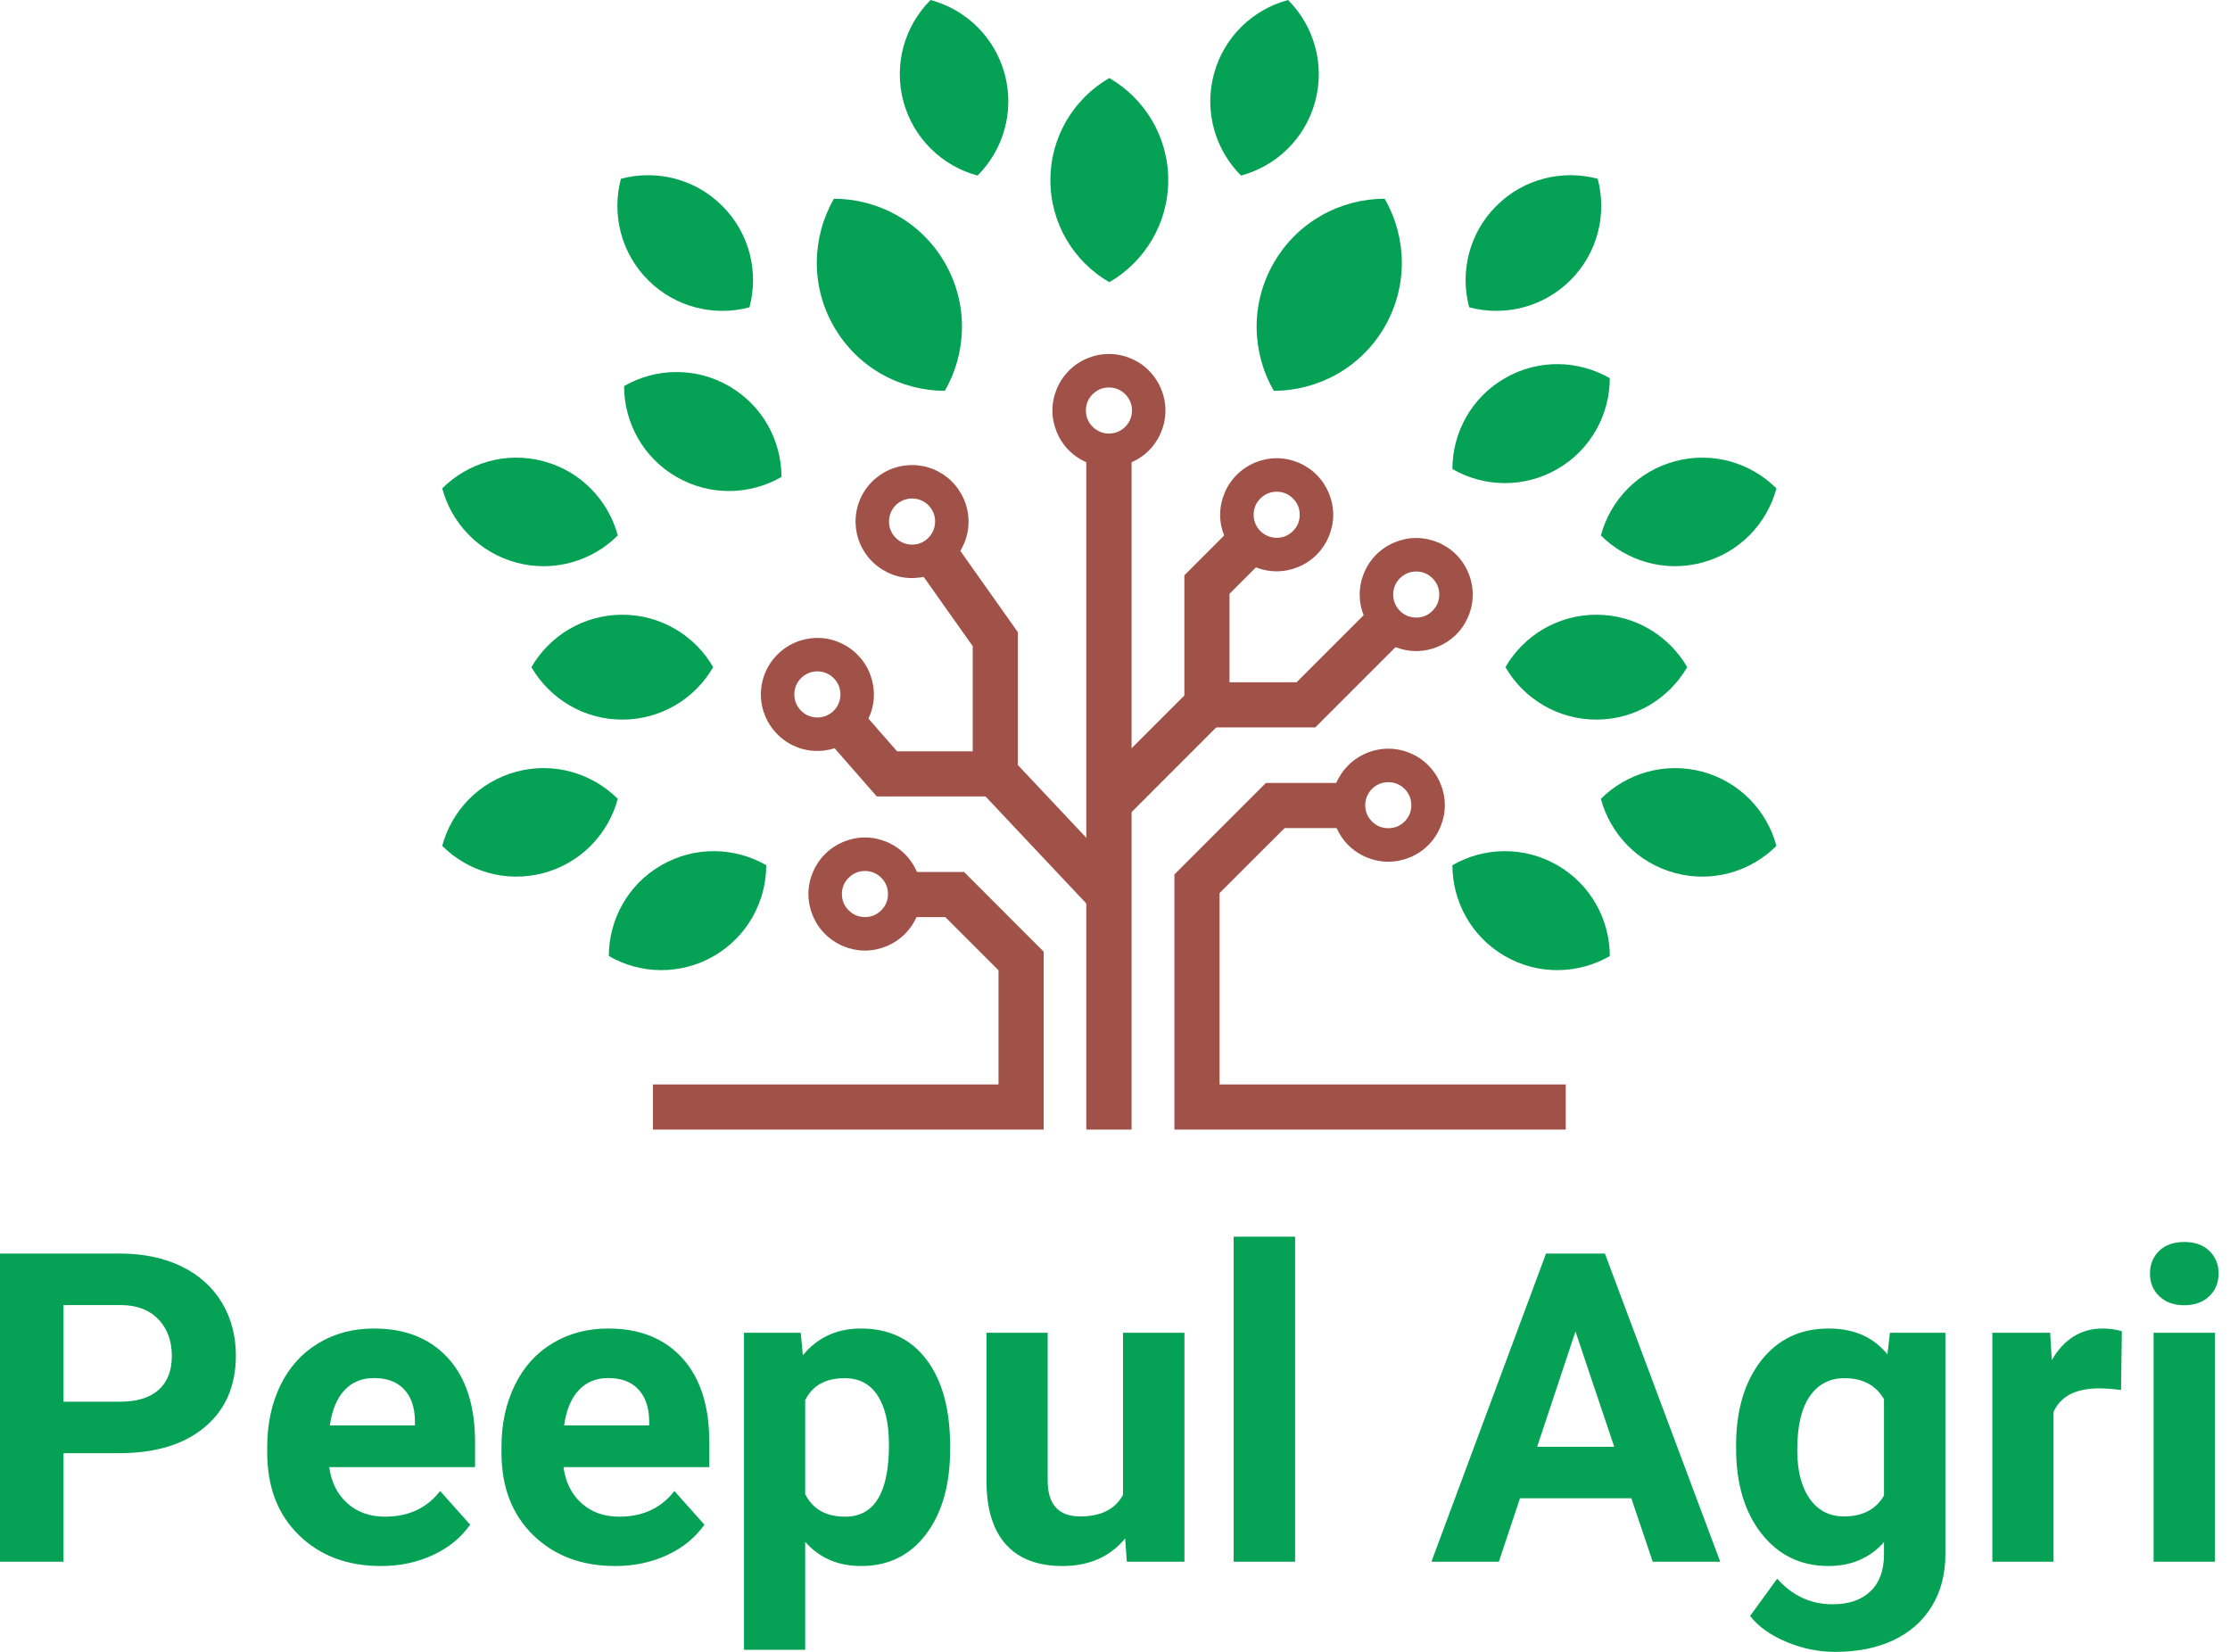
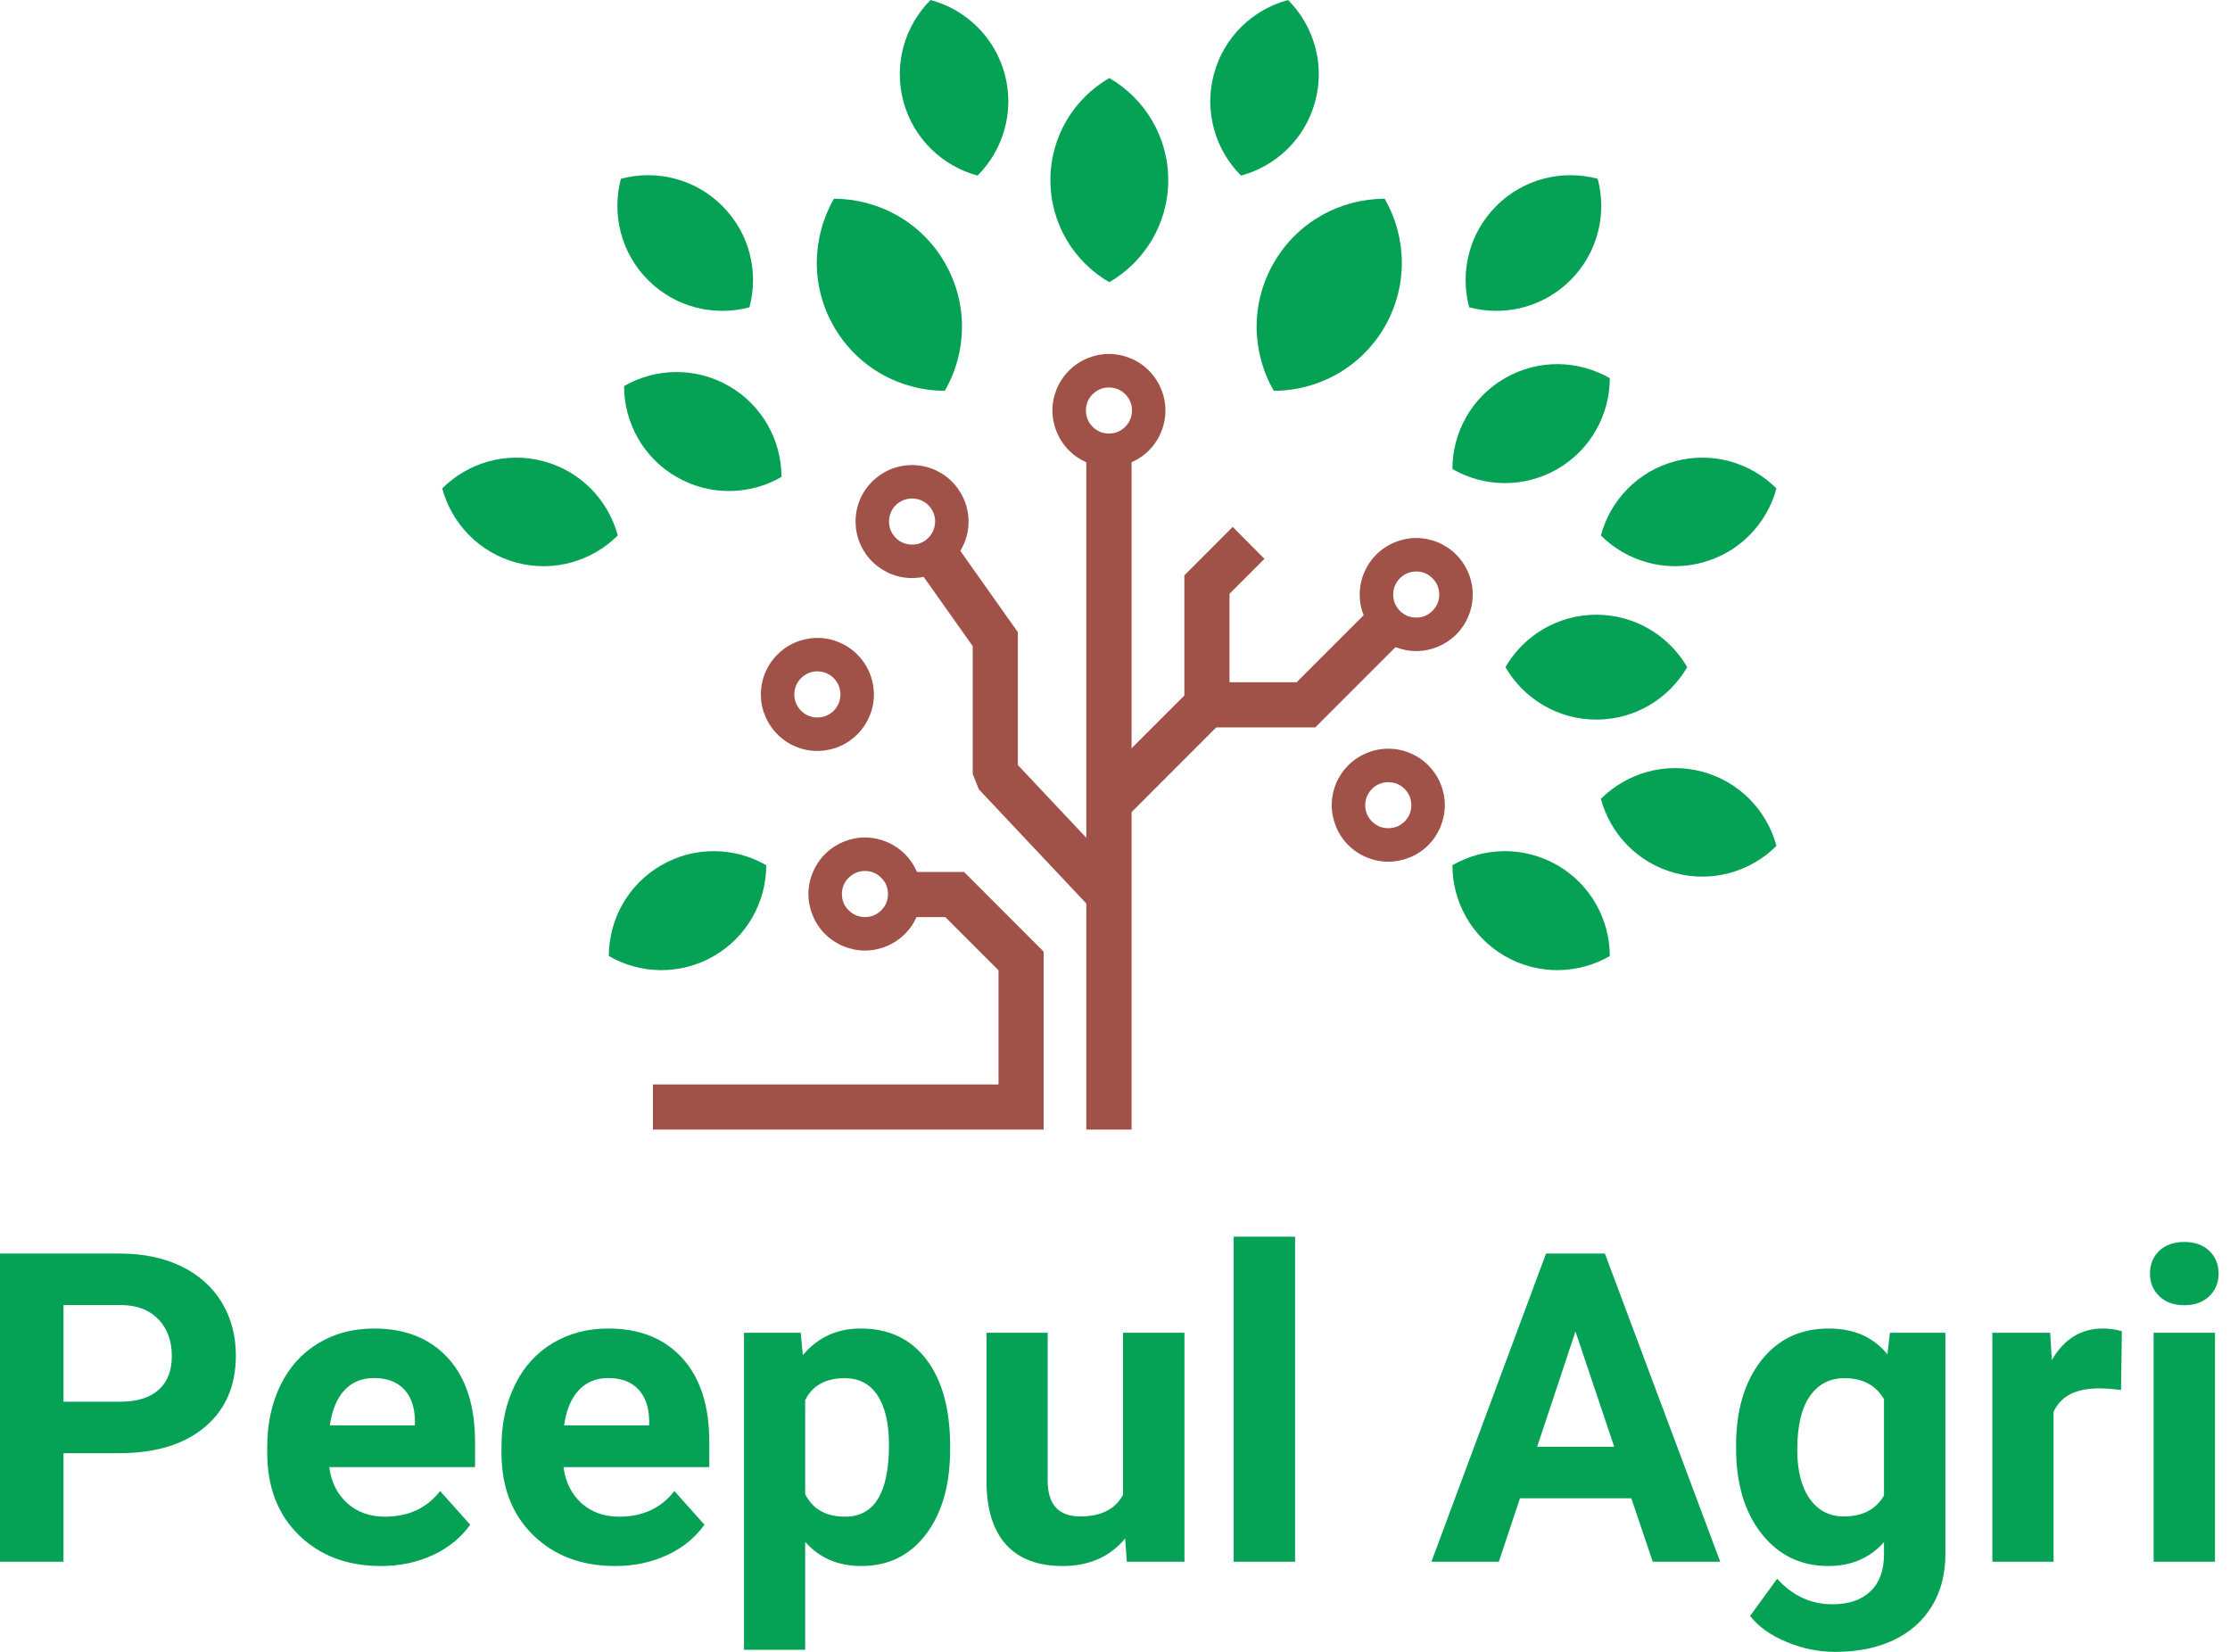
<svg xmlns="http://www.w3.org/2000/svg" width="135" height="100" viewBox="0 0 135 100" fill="none">
  <path d="M3.844 87.972V94.545H0V75.888H7.274C8.673 75.888 9.909 76.145 10.97 76.657C12.031 77.169 12.85 77.9 13.423 78.841C13.995 79.784 14.279 80.861 14.279 82.063C14.279 83.89 13.654 85.334 12.403 86.388C11.152 87.441 9.424 87.972 7.21 87.972H3.844ZM3.844 84.856H7.274C8.29 84.856 9.067 84.617 9.602 84.14C10.136 83.662 10.402 82.976 10.402 82.089C10.402 81.176 10.132 80.436 9.594 79.872C9.056 79.307 8.313 79.019 7.361 79.004H3.844V84.856ZM23.058 94.803C21.023 94.803 19.37 94.177 18.093 92.93C16.815 91.683 16.178 90.023 16.178 87.946V87.585C16.178 86.194 16.444 84.951 16.982 83.852C17.52 82.752 18.286 81.907 19.272 81.316C20.257 80.721 21.383 80.425 22.645 80.425C24.544 80.425 26.034 81.024 27.126 82.218C28.214 83.416 28.759 85.106 28.759 87.301V88.814H19.931C20.052 89.72 20.413 90.447 21.015 90.993C21.618 91.539 22.38 91.816 23.301 91.816C24.726 91.816 25.845 91.3 26.644 90.262L28.464 92.301C27.907 93.086 27.16 93.7 26.208 94.139C25.261 94.583 24.211 94.803 23.058 94.803ZM22.634 83.423C21.898 83.423 21.303 83.674 20.849 84.166C20.39 84.659 20.098 85.368 19.969 86.293H25.12V85.997C25.105 85.178 24.882 84.542 24.453 84.098C24.029 83.647 23.419 83.423 22.634 83.423ZM37.239 94.803C35.207 94.803 33.551 94.177 32.273 92.93C31 91.683 30.359 90.023 30.359 87.946V87.585C30.359 86.194 30.628 84.951 31.167 83.852C31.701 82.752 32.467 81.907 33.452 81.316C34.442 80.721 35.564 80.425 36.826 80.425C38.725 80.425 40.219 81.024 41.306 82.218C42.394 83.416 42.94 85.106 42.94 87.301V88.814H34.112C34.233 89.72 34.593 90.447 35.196 90.993C35.799 91.539 36.561 91.816 37.482 91.816C38.911 91.816 40.025 91.3 40.825 90.262L42.645 92.301C42.087 93.086 41.341 93.7 40.393 94.139C39.441 94.583 38.392 94.803 37.239 94.803ZM36.815 83.423C36.079 83.423 35.484 83.674 35.029 84.166C34.571 84.659 34.279 85.368 34.15 86.293H39.301V85.997C39.286 85.178 39.062 84.542 38.634 84.098C38.21 83.647 37.603 83.423 36.815 83.423ZM57.519 87.741C57.519 89.879 57.034 91.588 56.063 92.873C55.097 94.158 53.785 94.803 52.136 94.803C50.738 94.803 49.604 94.318 48.744 93.34V99.875H45.04V80.683H48.475L48.603 82.04C49.502 80.96 50.669 80.425 52.11 80.425C53.819 80.425 55.15 81.058 56.098 82.32C57.045 83.586 57.519 85.326 57.519 87.548V87.741ZM53.816 87.468C53.816 86.179 53.588 85.186 53.13 84.481C52.675 83.784 52.011 83.431 51.139 83.431C49.976 83.431 49.18 83.878 48.744 84.765V90.444C49.195 91.357 50.002 91.816 51.166 91.816C52.932 91.816 53.816 90.368 53.816 87.468ZM68.114 93.135C67.197 94.246 65.934 94.803 64.319 94.803C62.834 94.803 61.7 94.374 60.919 93.522C60.138 92.669 59.737 91.414 59.721 89.765V80.683H63.425V89.636C63.425 91.08 64.084 91.801 65.396 91.801C66.651 91.801 67.519 91.365 67.985 90.493V80.683H71.704V94.545H68.216L68.114 93.135ZM78.402 94.545H74.683V74.864H78.402V94.545ZM98.757 90.701H92.018L90.736 94.545H86.654L93.594 75.888H97.158L104.14 94.545H100.054L98.757 90.701ZM93.056 87.585H97.722L95.376 80.603L93.056 87.585ZM105.099 87.513C105.099 85.383 105.607 83.67 106.615 82.37C107.631 81.07 108.996 80.425 110.709 80.425C112.229 80.425 113.416 80.944 114.261 81.991L114.413 80.683H117.771V94.079C117.771 95.296 117.494 96.349 116.945 97.248C116.395 98.142 115.618 98.825 114.617 99.298C113.617 99.765 112.449 100 111.107 100C110.091 100 109.098 99.799 108.139 99.393C107.173 98.988 106.441 98.465 105.948 97.824L107.586 95.572C108.511 96.603 109.625 97.119 110.94 97.119C111.926 97.119 112.688 96.857 113.238 96.33C113.783 95.807 114.053 95.061 114.053 94.098V93.355C113.2 94.321 112.078 94.803 110.686 94.803C109.022 94.803 107.673 94.151 106.642 92.847C105.615 91.543 105.099 89.818 105.099 87.665V87.513ZM108.802 87.779C108.802 89.034 109.056 90.019 109.557 90.732C110.061 91.444 110.751 91.801 111.63 91.801C112.76 91.801 113.567 91.376 114.053 90.535V84.701C113.56 83.856 112.76 83.431 111.657 83.431C110.77 83.431 110.069 83.795 109.564 84.523C109.056 85.247 108.802 86.331 108.802 87.779ZM128.404 84.147C127.9 84.083 127.452 84.049 127.073 84.049C125.667 84.049 124.75 84.523 124.318 85.47V94.545H120.614V80.683H124.113L124.211 82.335C124.954 81.062 125.982 80.425 127.301 80.425C127.71 80.425 128.097 80.482 128.453 80.588L128.404 84.147ZM134.09 94.545H130.375V80.683H134.09V94.545ZM130.155 77.097C130.155 76.54 130.345 76.081 130.716 75.721C131.088 75.365 131.596 75.186 132.232 75.186C132.865 75.186 133.37 75.365 133.745 75.721C134.12 76.081 134.31 76.54 134.31 77.097C134.31 77.654 134.116 78.12 133.737 78.477C133.358 78.837 132.858 79.015 132.232 79.015C131.607 79.015 131.11 78.837 130.728 78.477C130.348 78.12 130.155 77.654 130.155 77.097Z" fill="#05A155" />
  <path fill-rule="evenodd" clip-rule="evenodd" d="M47.309 28.873C45.41 29.969 42.995 30.049 40.956 28.873C38.92 27.698 37.783 25.564 37.779 23.373C39.682 22.278 42.097 22.198 44.132 23.373C46.168 24.548 47.309 26.682 47.309 28.873Z" fill="#05A155" />
-   <path fill-rule="evenodd" clip-rule="evenodd" d="M43.174 40.387C42.079 42.286 40.024 43.563 37.674 43.563C35.324 43.563 33.269 42.286 32.17 40.387C33.269 38.491 35.324 37.214 37.674 37.214C40.024 37.214 42.079 38.491 43.174 40.387Z" fill="#05A155" />
  <path fill-rule="evenodd" clip-rule="evenodd" d="M67.156 17.085C69.286 15.849 70.723 13.544 70.723 10.902C70.723 8.264 69.286 5.959 67.156 4.724C65.022 5.959 63.589 8.264 63.589 10.902C63.589 13.544 65.022 15.849 67.156 17.085Z" fill="#05A155" />
  <path fill-rule="evenodd" clip-rule="evenodd" d="M87.926 28.395C89.825 29.49 92.24 29.57 94.279 28.395C96.314 27.22 97.452 25.086 97.455 22.895C95.552 21.799 93.138 21.72 91.102 22.895C89.067 24.07 87.926 26.204 87.926 28.395Z" fill="#05A155" />
  <path fill-rule="evenodd" clip-rule="evenodd" d="M91.136 40.387C92.235 42.286 94.286 43.563 96.64 43.563C98.99 43.563 101.041 42.286 102.14 40.387C101.041 38.491 98.99 37.214 96.64 37.214C94.286 37.214 92.235 38.491 91.136 40.387Z" fill="#05A155" />
  <path fill-rule="evenodd" clip-rule="evenodd" d="M59.181 10.629C60.731 9.078 61.432 6.762 60.826 4.492C60.215 2.221 58.453 0.569 56.334 0C54.783 1.554 54.082 3.866 54.689 6.137C55.299 8.408 57.066 10.06 59.181 10.629Z" fill="#05A155" />
  <path fill-rule="evenodd" clip-rule="evenodd" d="M45.372 18.604C45.937 16.481 45.391 14.127 43.727 12.467C42.066 10.803 39.709 10.257 37.59 10.822C37.025 12.941 37.575 15.295 39.235 16.959C40.899 18.619 43.253 19.169 45.372 18.604Z" fill="#05A155" />
  <path fill-rule="evenodd" clip-rule="evenodd" d="M37.4 32.415C36.828 30.296 35.175 28.529 32.905 27.923C30.634 27.312 28.322 28.017 26.771 29.568C27.34 31.683 28.993 33.449 31.263 34.06C33.534 34.666 35.846 33.965 37.4 32.415Z" fill="#05A155" />
-   <path fill-rule="evenodd" clip-rule="evenodd" d="M37.4 48.36C35.846 46.81 33.534 46.109 31.263 46.715C28.993 47.325 27.34 49.088 26.771 51.207C28.322 52.757 30.634 53.459 32.905 52.852C35.175 52.242 36.828 50.479 37.4 48.36Z" fill="#05A155" />
  <path fill-rule="evenodd" clip-rule="evenodd" d="M75.128 10.629C77.247 10.06 79.013 8.408 79.62 6.137C80.23 3.866 79.525 1.554 77.978 0C75.859 0.569 74.093 2.221 73.486 4.492C72.876 6.762 73.581 9.078 75.128 10.629Z" fill="#05A155" />
  <path fill-rule="evenodd" clip-rule="evenodd" d="M88.942 18.604C91.061 19.169 93.415 18.619 95.076 16.959C96.74 15.295 97.286 12.941 96.721 10.822C94.602 10.257 92.248 10.803 90.584 12.467C88.924 14.127 88.374 16.481 88.942 18.604Z" fill="#05A155" />
  <path fill-rule="evenodd" clip-rule="evenodd" d="M96.914 32.415C98.468 33.965 100.781 34.666 103.051 34.056C105.322 33.449 106.974 31.683 107.543 29.568C105.993 28.017 103.677 27.312 101.406 27.923C99.135 28.529 97.483 30.296 96.914 32.415Z" fill="#05A155" />
  <path fill-rule="evenodd" clip-rule="evenodd" d="M96.914 48.36C97.483 50.479 99.135 52.242 101.406 52.852C103.677 53.459 105.993 52.757 107.543 51.207C106.974 49.088 105.322 47.325 103.051 46.715C100.781 46.109 98.468 46.81 96.914 48.36Z" fill="#05A155" />
  <path fill-rule="evenodd" clip-rule="evenodd" d="M57.198 23.657C54.522 23.657 51.921 22.266 50.489 19.783C49.052 17.3 49.151 14.351 50.485 12.031C53.161 12.035 55.765 13.422 57.198 15.909C58.631 18.392 58.536 21.341 57.198 23.657Z" fill="#05A155" />
  <path fill-rule="evenodd" clip-rule="evenodd" d="M77.112 23.657C79.788 23.657 82.392 22.266 83.825 19.783C85.258 17.3 85.163 14.351 83.825 12.031C81.149 12.035 78.548 13.422 77.115 15.909C75.679 18.392 75.777 21.341 77.112 23.657Z" fill="#05A155" />
  <path fill-rule="evenodd" clip-rule="evenodd" d="M87.926 52.378C87.926 54.569 89.067 56.703 91.102 57.878C93.138 59.053 95.552 58.974 97.455 57.878C97.452 55.684 96.314 53.553 94.279 52.378C92.24 51.203 89.825 51.283 87.926 52.378Z" fill="#05A155" />
  <path fill-rule="evenodd" clip-rule="evenodd" d="M46.388 52.378C46.384 54.569 45.247 56.703 43.212 57.878C41.176 59.053 38.758 58.974 36.858 57.878C36.858 55.684 37.999 53.553 40.035 52.378C42.071 51.203 44.489 51.283 46.388 52.378Z" fill="#05A155" />
-   <path d="M81.638 50.13H77.768L73.83 54.065V65.649H94.788V68.382H71.097V52.935L76.635 47.398H81.638V50.13Z" fill="#A05148" />
  <path d="M66.202 47.599L71.699 42.103V34.829L74.625 31.898L76.547 33.832L74.432 35.947V42.667L74.03 43.634L68.135 49.532L66.202 47.599Z" fill="#A05148" />
  <path d="M85 38.66L79.625 44.035H73.064V41.302H78.495L83.067 36.73L85 38.66Z" fill="#A05148" />
  <path d="M84.044 47.352C83.851 47.352 83.669 47.386 83.51 47.455C83.343 47.523 83.191 47.625 83.058 47.758C82.805 48.012 82.649 48.361 82.649 48.743C82.649 48.94 82.687 49.122 82.751 49.282C82.82 49.445 82.926 49.6 83.058 49.733C83.191 49.862 83.343 49.968 83.51 50.036C83.669 50.1 83.851 50.138 84.044 50.138C84.241 50.138 84.419 50.1 84.582 50.036C84.745 49.968 84.897 49.862 85.03 49.733C85.162 49.6 85.268 49.445 85.337 49.282C85.401 49.122 85.439 48.94 85.439 48.743C85.439 48.554 85.401 48.372 85.337 48.213V48.209C85.268 48.046 85.162 47.89 85.03 47.758C84.897 47.625 84.745 47.523 84.582 47.455C84.419 47.386 84.241 47.352 84.044 47.352ZM82.74 45.586C83.146 45.415 83.589 45.324 84.044 45.324C84.503 45.324 84.942 45.415 85.348 45.586C85.773 45.76 86.152 46.014 86.462 46.325C86.773 46.636 87.027 47.011 87.202 47.436H87.205C87.372 47.841 87.467 48.285 87.467 48.743C87.467 49.202 87.372 49.642 87.205 50.051C87.027 50.476 86.773 50.855 86.462 51.166C86.152 51.476 85.776 51.73 85.348 51.905C84.942 52.072 84.503 52.166 84.044 52.166C83.589 52.166 83.146 52.072 82.74 51.905C82.316 51.73 81.936 51.476 81.626 51.166C81.315 50.855 81.061 50.476 80.883 50.051C80.716 49.642 80.621 49.202 80.621 48.743C80.621 47.8 81.004 46.943 81.626 46.325C81.936 46.014 82.316 45.76 82.74 45.586Z" fill="#A05148" />
  <path d="M85.734 34.597C85.54 34.597 85.358 34.635 85.199 34.703C85.036 34.768 84.881 34.874 84.748 35.007C84.615 35.139 84.513 35.291 84.445 35.458C84.377 35.617 84.342 35.799 84.342 35.992C84.342 36.189 84.377 36.367 84.445 36.531C84.513 36.694 84.615 36.845 84.748 36.978C84.881 37.111 85.036 37.217 85.199 37.285C85.358 37.349 85.54 37.387 85.734 37.387C85.931 37.387 86.113 37.349 86.272 37.285C86.435 37.217 86.587 37.111 86.719 36.978C86.852 36.845 86.958 36.694 87.026 36.531C87.091 36.367 87.129 36.189 87.129 35.992C87.129 35.799 87.091 35.617 87.026 35.458C86.958 35.291 86.852 35.139 86.719 35.007C86.587 34.874 86.435 34.768 86.272 34.703C86.113 34.635 85.931 34.597 85.734 34.597ZM84.43 32.831C84.835 32.664 85.279 32.569 85.734 32.569C86.192 32.569 86.632 32.664 87.041 32.831C87.466 33.009 87.845 33.263 88.156 33.574C88.467 33.885 88.721 34.264 88.895 34.688C89.066 35.094 89.156 35.537 89.156 35.992C89.156 36.451 89.066 36.891 88.895 37.296C88.721 37.724 88.467 38.1 88.156 38.411C87.845 38.721 87.466 38.975 87.041 39.154C86.632 39.32 86.192 39.415 85.734 39.415C85.279 39.415 84.835 39.32 84.43 39.154C84.005 38.975 83.626 38.721 83.315 38.411C83.004 38.1 82.75 37.724 82.576 37.296C82.405 36.891 82.314 36.451 82.314 35.992C82.314 35.537 82.405 35.094 82.576 34.688C82.75 34.264 83.004 33.885 83.315 33.574C83.626 33.263 84.005 33.009 84.43 32.831Z" fill="#A05148" />
-   <path d="M77.288 29.767C77.095 29.767 76.917 29.805 76.757 29.87H76.754C76.587 29.938 76.435 30.044 76.303 30.177C76.17 30.309 76.064 30.461 75.996 30.624C75.931 30.787 75.893 30.965 75.893 31.162C75.893 31.355 75.931 31.537 75.996 31.697C76.064 31.863 76.17 32.015 76.303 32.148C76.553 32.402 76.901 32.557 77.288 32.557C77.485 32.557 77.663 32.519 77.826 32.455C77.989 32.386 78.141 32.28 78.274 32.148C78.406 32.015 78.513 31.863 78.581 31.697C78.645 31.537 78.683 31.355 78.683 31.162C78.683 30.965 78.645 30.787 78.581 30.624C78.513 30.461 78.406 30.309 78.274 30.177C78.141 30.044 77.989 29.938 77.826 29.87C77.663 29.805 77.485 29.767 77.288 29.767ZM75.98 28.005V28.001C76.386 27.834 76.829 27.739 77.288 27.739C77.747 27.739 78.187 27.834 78.592 28.001C79.017 28.179 79.396 28.433 79.707 28.744C80.017 29.055 80.271 29.434 80.45 29.858C80.616 30.264 80.711 30.703 80.711 31.162C80.711 31.621 80.616 32.06 80.45 32.466C80.271 32.891 80.017 33.27 79.707 33.581C79.396 33.891 79.02 34.145 78.592 34.324C78.187 34.49 77.747 34.585 77.288 34.585C76.344 34.585 75.488 34.202 74.87 33.581C74.559 33.27 74.305 32.891 74.127 32.466C73.96 32.06 73.865 31.621 73.865 31.162C73.865 30.703 73.96 30.264 74.127 29.858C74.305 29.43 74.559 29.055 74.87 28.744C75.181 28.433 75.556 28.179 75.98 28.005Z" fill="#A05148" />
  <path d="M67.134 23.457C66.937 23.457 66.755 23.495 66.596 23.559C66.433 23.627 66.281 23.733 66.148 23.866L66.144 23.862C66.016 23.995 65.913 24.147 65.841 24.313C65.777 24.473 65.739 24.654 65.739 24.852C65.739 25.045 65.777 25.227 65.841 25.386C65.909 25.553 66.016 25.704 66.148 25.837C66.281 25.97 66.433 26.072 66.596 26.14C66.755 26.209 66.937 26.247 67.134 26.247C67.327 26.247 67.509 26.209 67.668 26.14C67.831 26.076 67.987 25.97 68.119 25.837C68.252 25.704 68.355 25.553 68.423 25.386C68.491 25.227 68.529 25.045 68.529 24.852C68.529 24.654 68.491 24.473 68.423 24.313C68.355 24.147 68.252 23.995 68.119 23.862V23.866C67.987 23.733 67.831 23.627 67.668 23.559C67.509 23.495 67.327 23.457 67.134 23.457ZM65.83 21.69C66.236 21.523 66.675 21.429 67.134 21.429C67.589 21.429 68.032 21.523 68.438 21.69C68.862 21.865 69.242 22.122 69.552 22.429V22.433C69.863 22.748 70.121 23.127 70.291 23.548C70.462 23.953 70.553 24.393 70.553 24.852C70.553 25.306 70.462 25.75 70.291 26.156C70.117 26.58 69.863 26.959 69.552 27.27C69.242 27.581 68.862 27.835 68.438 28.009C68.032 28.18 67.589 28.271 67.134 28.271C66.675 28.271 66.236 28.18 65.83 28.009C65.402 27.835 65.026 27.581 64.716 27.27C64.401 26.959 64.151 26.58 63.972 26.156C63.806 25.75 63.711 25.306 63.711 24.852C63.711 24.393 63.806 23.953 63.972 23.548C64.147 23.127 64.401 22.748 64.716 22.433V22.429C65.026 22.122 65.402 21.865 65.83 21.69Z" fill="#A05148" />
  <path d="M65.763 68.383V27.259H68.503V68.383H65.763Z" fill="#A05148" />
  <path d="M39.527 65.65H60.448V58.74L57.226 55.518H54.77V52.785H58.359L63.181 57.611V68.383H39.527V65.65Z" fill="#A05148" />
  <path d="M52.362 52.727C52.169 52.727 51.987 52.765 51.828 52.833C51.661 52.898 51.51 53.004 51.377 53.137C51.244 53.269 51.138 53.421 51.07 53.588C51.005 53.747 50.967 53.929 50.967 54.122C50.967 54.319 51.005 54.497 51.07 54.66C51.138 54.823 51.244 54.975 51.377 55.108C51.51 55.24 51.661 55.346 51.828 55.415C51.987 55.479 52.169 55.517 52.362 55.517C52.559 55.517 52.738 55.479 52.901 55.415C53.064 55.346 53.215 55.24 53.348 55.108C53.481 54.975 53.587 54.823 53.655 54.66C53.719 54.497 53.757 54.319 53.757 54.122C53.757 53.929 53.719 53.747 53.655 53.588C53.587 53.421 53.481 53.269 53.348 53.137C53.215 53.004 53.064 52.898 52.901 52.833C52.738 52.765 52.559 52.727 52.362 52.727ZM51.058 50.961C51.464 50.794 51.904 50.699 52.362 50.699C52.821 50.699 53.261 50.794 53.666 50.961C54.091 51.139 54.47 51.393 54.781 51.704C55.092 52.015 55.346 52.394 55.524 52.818C55.691 53.224 55.785 53.667 55.785 54.122C55.785 54.581 55.691 55.02 55.524 55.426C55.346 55.854 55.092 56.23 54.781 56.541C54.47 56.851 54.091 57.105 53.666 57.283C53.261 57.45 52.821 57.545 52.362 57.545C51.904 57.545 51.464 57.45 51.058 57.283C50.634 57.105 50.255 56.851 49.944 56.541C49.633 56.23 49.379 55.854 49.201 55.426C49.034 55.02 48.94 54.581 48.94 54.122C48.94 53.667 49.034 53.224 49.201 52.818C49.379 52.394 49.633 52.015 49.944 51.704C50.255 51.393 50.634 51.139 51.058 50.961Z" fill="#A05148" />
  <path d="M66.141 55.097L59.257 47.785L58.886 46.852V39.115L55.493 34.324L57.715 32.755L61.619 38.27V46.314L68.127 53.228L66.141 55.097Z" fill="#A05148" />
-   <path d="M52.095 42.955L54.308 45.483H60.252V48.216H53.08L50.044 44.748L52.095 42.955Z" fill="#A05148" />
  <path d="M49.709 38.626C50.172 38.656 50.608 38.781 50.998 38.974C51.404 39.175 51.76 39.452 52.056 39.789C52.347 40.123 52.579 40.517 52.723 40.949C52.863 41.362 52.927 41.81 52.897 42.268C52.867 42.727 52.742 43.163 52.548 43.553C52.347 43.959 52.071 44.319 51.733 44.611C51.396 44.907 51.005 45.138 50.577 45.282H50.573C50.16 45.418 49.713 45.483 49.254 45.452C48.796 45.422 48.36 45.301 47.969 45.107C47.564 44.907 47.203 44.626 46.912 44.289C46.616 43.955 46.389 43.565 46.245 43.133L46.241 43.136C46.1 42.719 46.04 42.272 46.07 41.813C46.1 41.351 46.222 40.915 46.415 40.525C46.616 40.119 46.897 39.759 47.23 39.467C47.567 39.171 47.962 38.944 48.386 38.8H48.39C48.807 38.66 49.251 38.595 49.709 38.626ZM50.103 40.786C49.944 40.71 49.766 40.657 49.577 40.646C49.387 40.635 49.205 40.657 49.038 40.714C48.86 40.775 48.697 40.87 48.564 40.987C48.428 41.108 48.314 41.252 48.231 41.419C48.151 41.578 48.102 41.757 48.09 41.946C48.079 42.136 48.102 42.318 48.159 42.484V42.488C48.219 42.663 48.31 42.822 48.432 42.958C48.549 43.095 48.697 43.208 48.864 43.292C49.023 43.371 49.201 43.421 49.391 43.432C49.58 43.443 49.762 43.421 49.929 43.364C50.107 43.303 50.266 43.208 50.403 43.091C50.539 42.973 50.653 42.825 50.736 42.659C50.812 42.499 50.861 42.321 50.877 42.132C50.888 41.942 50.861 41.757 50.805 41.59C50.748 41.415 50.653 41.256 50.535 41.12C50.414 40.983 50.27 40.87 50.103 40.786Z" fill="#A05148" />
  <path d="M55.789 28.203C56.244 28.279 56.664 28.446 57.036 28.681C57.415 28.92 57.745 29.234 58.003 29.602C58.26 29.966 58.45 30.383 58.548 30.819C58.647 31.247 58.662 31.698 58.586 32.149C58.507 32.604 58.34 33.025 58.109 33.396C57.866 33.779 57.551 34.105 57.191 34.363H57.188C56.82 34.621 56.407 34.81 55.967 34.909C55.542 35.007 55.091 35.022 54.636 34.947C54.182 34.867 53.761 34.7 53.393 34.465C53.007 34.223 52.677 33.908 52.419 33.544H52.423C52.165 33.184 51.979 32.767 51.877 32.327C51.782 31.899 51.763 31.448 51.843 30.997C51.919 30.542 52.085 30.121 52.32 29.75C52.559 29.371 52.874 29.041 53.242 28.783V28.779C53.602 28.525 54.015 28.34 54.458 28.237C54.887 28.142 55.338 28.124 55.789 28.203ZM55.959 30.39C55.812 30.296 55.637 30.231 55.452 30.197C55.258 30.167 55.076 30.171 54.906 30.212C54.727 30.25 54.557 30.33 54.405 30.436L54.401 30.432C54.257 30.534 54.132 30.671 54.03 30.83C53.939 30.978 53.871 31.148 53.84 31.338C53.806 31.527 53.814 31.713 53.852 31.884C53.89 32.062 53.966 32.229 54.072 32.377L54.075 32.38C54.182 32.532 54.314 32.657 54.47 32.756C54.617 32.85 54.788 32.915 54.978 32.949C55.167 32.979 55.353 32.975 55.523 32.938C55.706 32.896 55.872 32.82 56.02 32.718V32.714C56.168 32.608 56.297 32.471 56.395 32.316C56.49 32.168 56.558 31.997 56.589 31.808C56.623 31.619 56.615 31.433 56.577 31.262C56.536 31.08 56.46 30.91 56.354 30.766C56.251 30.618 56.119 30.489 55.959 30.39Z" fill="#A05148" />
</svg>